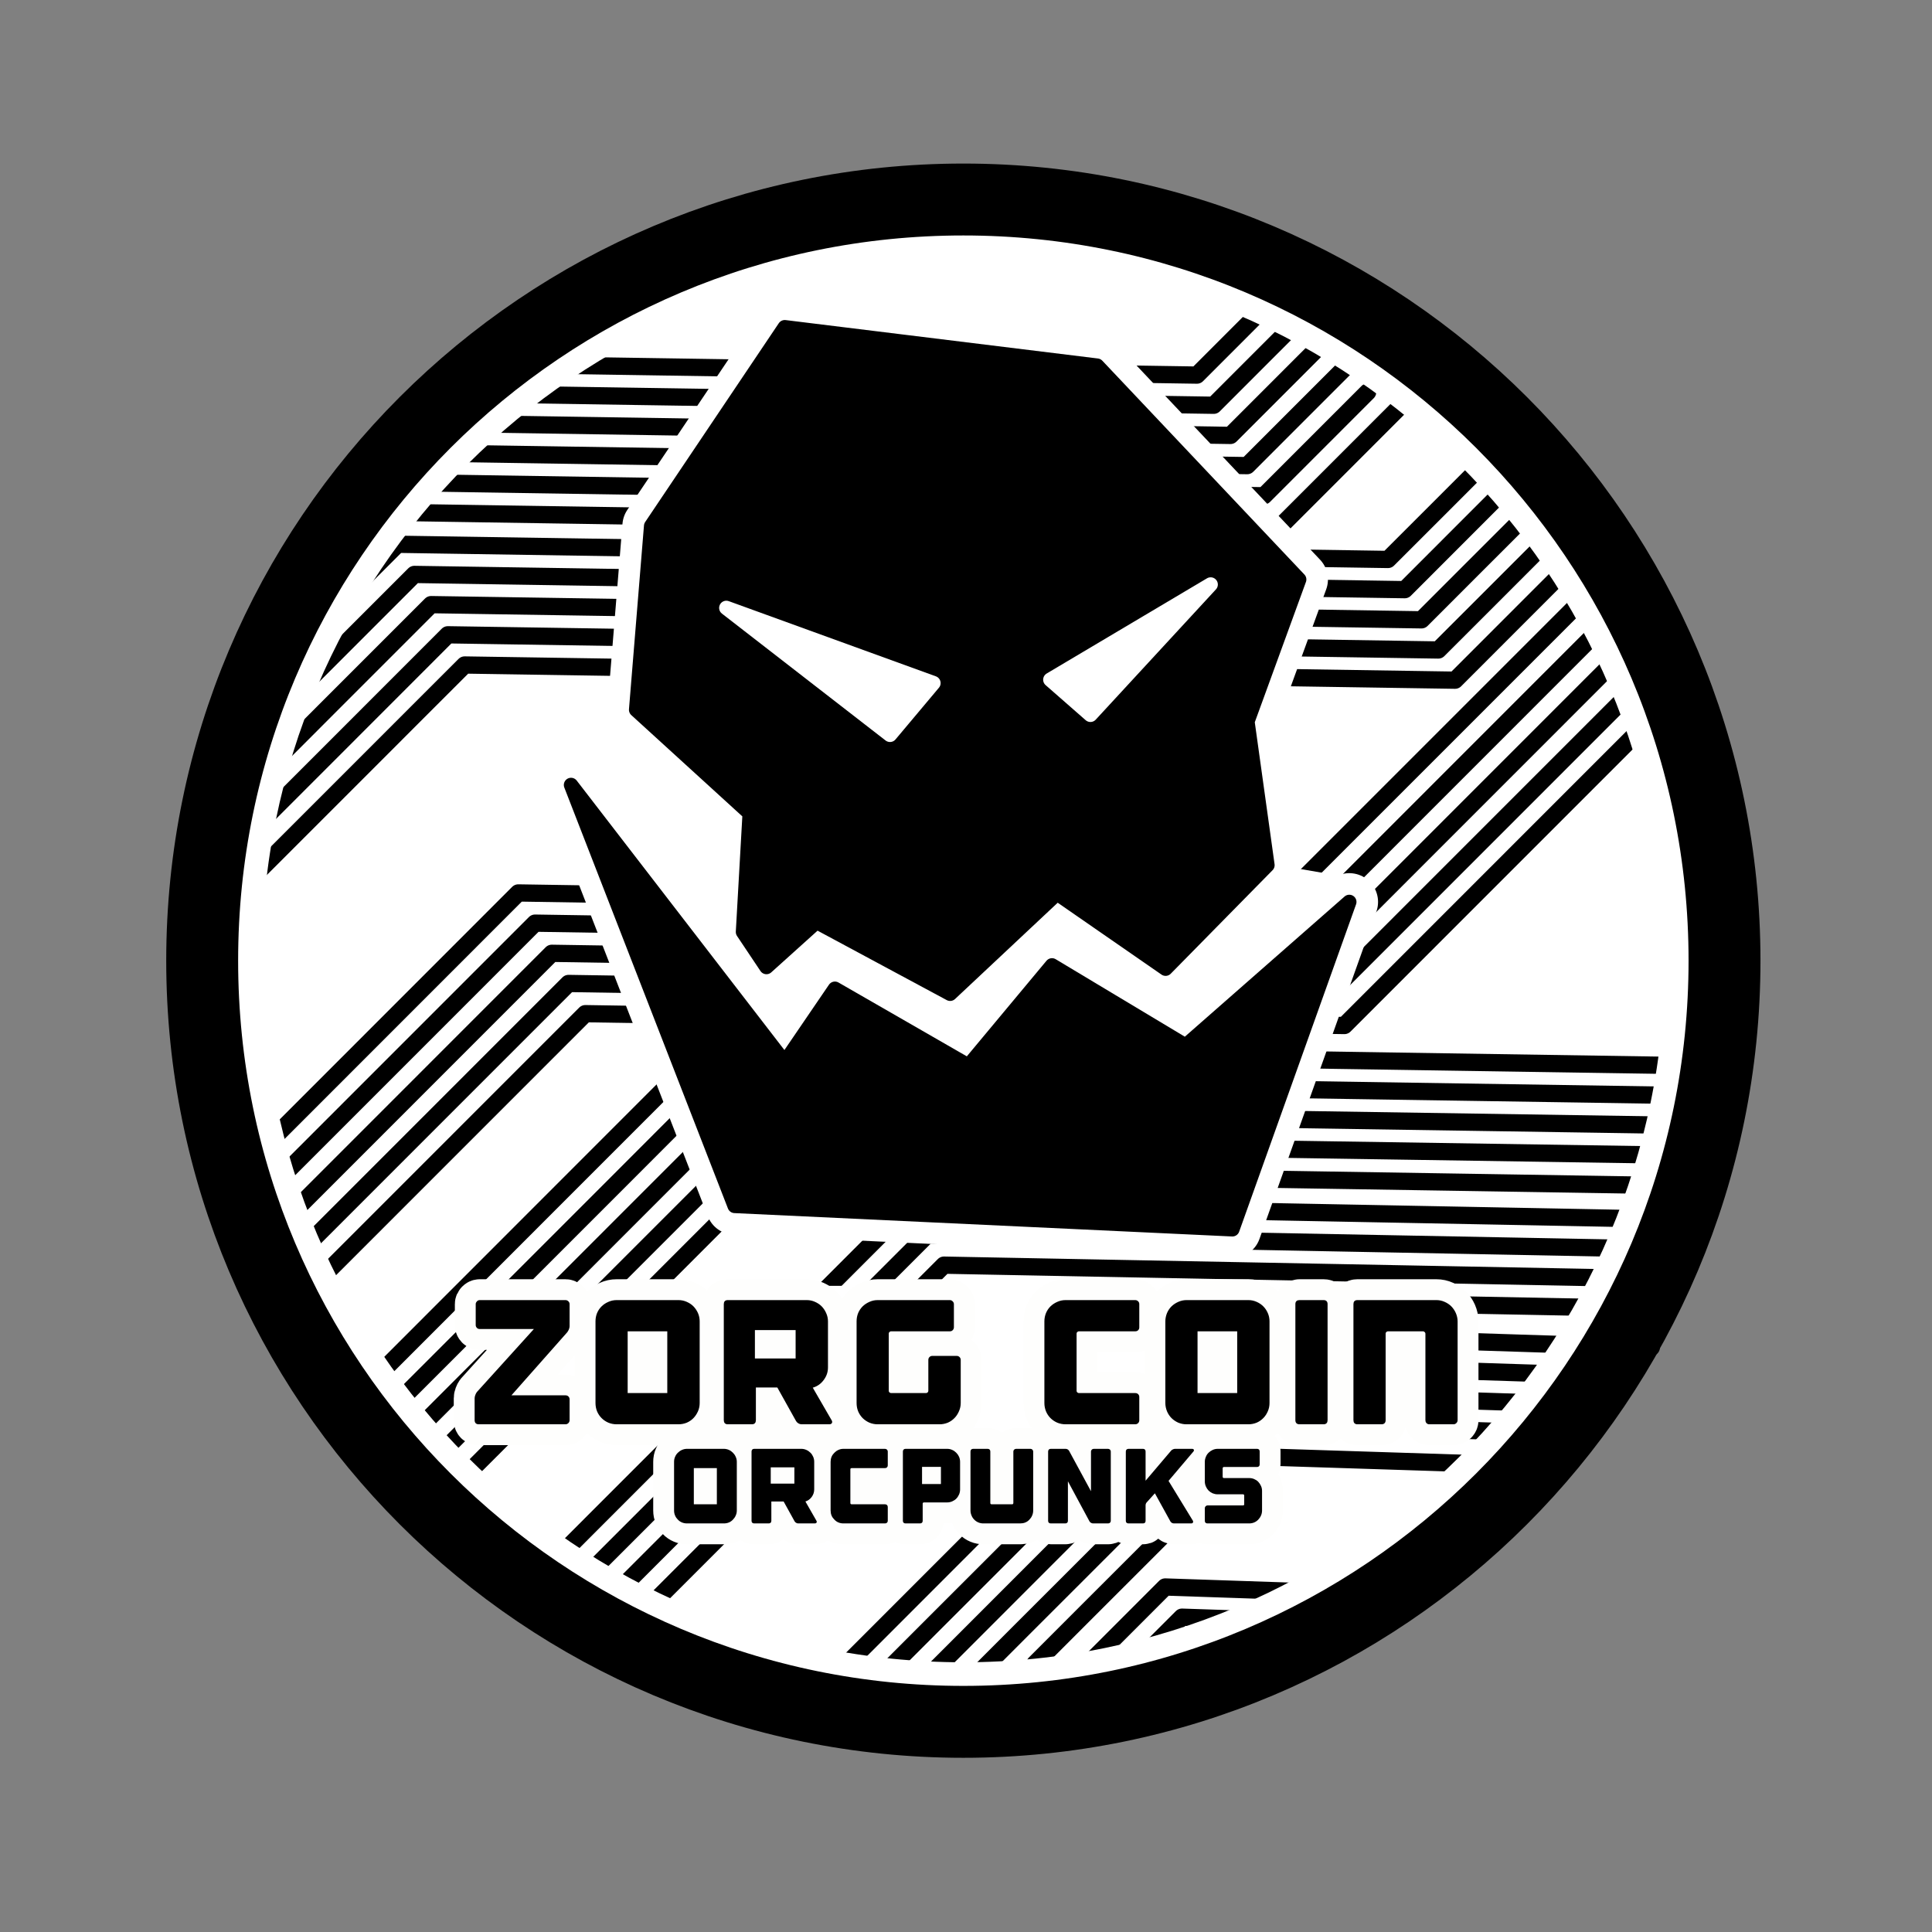
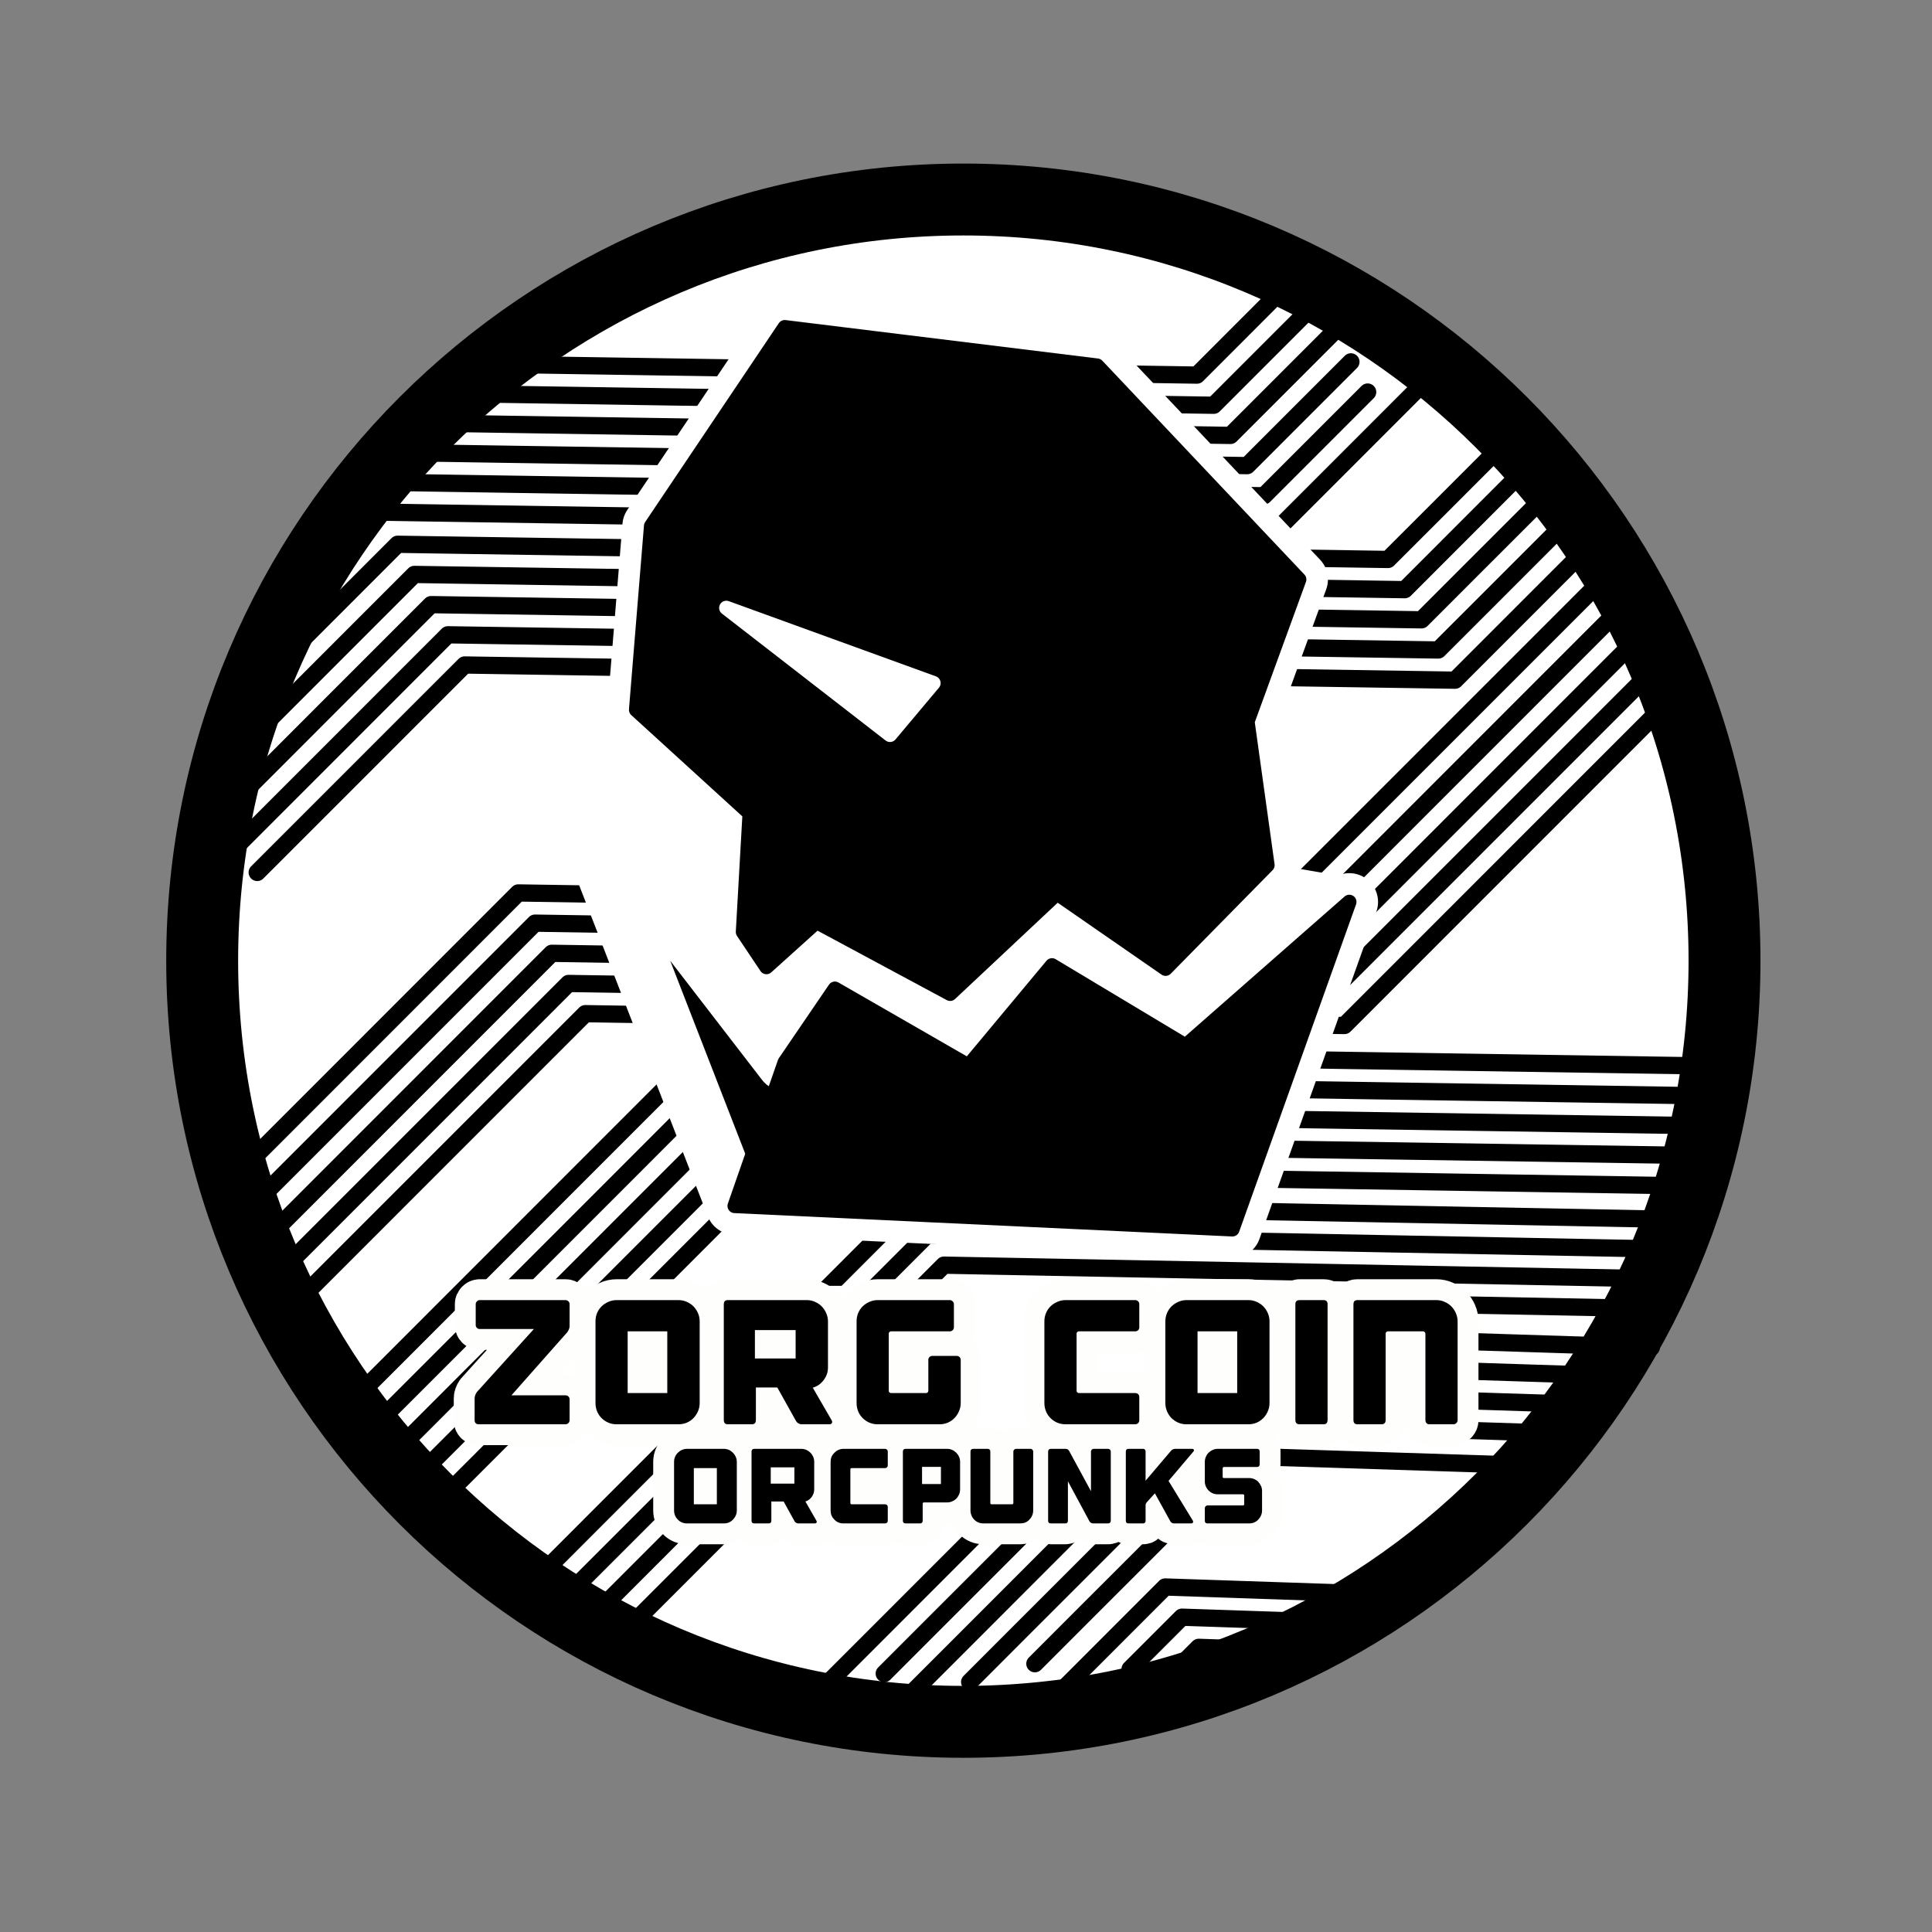
<svg xmlns="http://www.w3.org/2000/svg" width="200px" height="200px" viewBox="0 0 200 200" version="1.1">
  <rect x="0" y="0" width="200" height="200" fill="#808080" stroke="none" />
  <g id="surface1">
    <path style="fill-rule:evenodd;fill:rgb(100%,100%,100%);fill-opacity:1;stroke-width:53.838;stroke-linecap:round;stroke-linejoin:bevel;stroke:rgb(100%,100%,100%);stroke-opacity:1;stroke-miterlimit:4;" d="M 775.895 596.877 C 775.895 821.707 593.645 1003.978 368.837 1003.978 C 144.007 1003.978 -38.265 821.707 -38.265 596.877 C -38.265 372.069 144.007 189.819 368.837 189.819 C 593.645 189.819 775.895 372.069 775.895 596.877 Z M 775.895 596.877 " transform="matrix(0.177,0,0,0.177,34.443,-6.2)" />
    <path style="fill:none;stroke-width:10.093;stroke-linecap:round;stroke-linejoin:round;stroke:rgb(0%,0%,0%);stroke-opacity:1;stroke-miterlimit:4;" d="M 748.53 368.144 L 552.476 564.219 L 108.527 557.273 L -54.803 720.67 M 791.374 435.068 L 591.682 634.804 L 147.734 627.88 L -23.976 799.634 M 780.9 418.111 L 581.892 617.163 L 137.921 610.217 L -33.568 781.75 M 771.352 400.205 L 572.101 599.523 L 128.13 592.577 L -41.705 762.478 M 762.708 381.396 L 562.311 581.86 L 118.318 574.936 L -48.034 741.331 M 795.564 658.332 L 216.334 649.446 L 186.014 679.788 L 125.374 740.449 L 95.054 770.791 L 64.734 801.111 L 34.414 831.453 L 4.073 861.773 M 719.974 873.416 L 524.119 867.131 L 493.799 897.451 L 433.159 958.113 L 402.817 988.433 L 372.519 1018.775 M 743.26 856.811 L 514.328 849.469 L 453.688 910.13 L 423.347 940.45 L 362.707 1001.134 L 332.365 1031.454 M 748.706 839.656 L 504.516 831.828 L 474.218 862.17 L 443.876 892.468 L 383.236 953.151 L 352.894 983.471 L 322.574 1013.813 M 771.176 823.074 L 494.725 814.187 L 464.383 844.507 L 403.765 905.169 L 373.424 935.489 L 312.784 996.173 L 282.442 1026.492 M 770.977 800.339 L 367.293 792.599 L 336.951 822.941 L 306.654 853.283 L 245.992 913.923 L 215.672 944.265 L 185.352 974.585 L 155.032 1004.927 M 774.748 782.941 L 357.481 774.959 L 327.161 805.301 L 266.521 865.94 L 236.201 896.282 L 205.882 926.602 L 175.562 956.944 L 145.22 987.286 M 783.987 765.653 L 347.69 757.318 L 226.389 878.62 L 196.091 908.962 L 135.429 969.623 M 802.731 748.542 L 337.9 739.656 L 307.558 769.997 L 277.238 800.339 L 246.918 830.637 L 216.598 860.979 L 155.936 921.641 L 125.639 951.983 M 791.749 728.586 L 255.54 720.03 L 194.9 780.714 L 134.26 841.376 L 103.941 871.718 L 73.621 902.038 M 794.947 710.813 L 245.749 702.39 L 215.429 732.732 L 154.768 793.393 L 124.448 823.735 L 63.808 884.397 L 44.58 903.625 M 815.189 693.635 L 235.959 684.749 L 175.297 745.411 L 144.977 775.753 L 84.315 836.414 L 53.996 866.756 L 23.676 897.054 M 805.399 675.973 L 226.146 667.086 L 195.804 697.428 L 165.506 727.77 L 104.845 788.432 L 74.525 818.774 L 13.885 879.414 M 540.899 1016.988 L 516.291 1016.128 M 578.342 1000.935 L 506.478 998.488 L 476.158 1028.83 M 594.284 984.133 L 496.688 980.847 L 466.368 1011.167 M 615.431 967.529 L 486.875 963.185 L 426.235 1023.868 M 706.964 892.335 L 531.969 886.712 L 471.329 947.396 L 440.987 977.716 L 410.667 1008.058 M 747.361 341.859 L 717.041 372.157 L 656.401 432.841 L 77.171 423.954 L 46.829 454.274 L 16.509 484.616 L -44.153 545.278 M 737.548 324.196 L 676.931 384.858 L 646.589 415.178 L 67.336 406.291 L 37.016 436.633 L -23.623 497.295 L -53.943 527.637 M 714.704 319.61 L 697.438 336.876 L 667.096 367.195 L 636.776 397.537 L 57.546 388.651 L -3.116 449.313 L -33.414 479.654 L -63.734 509.974 M 703.943 302.939 L 687.625 319.213 L 626.986 379.897 L 47.755 370.988 L 17.413 401.33 L -12.907 431.672 L -43.226 461.992 L -73.546 492.334 M 695.453 283.954 L 677.835 301.572 L 647.515 331.914 L 617.173 362.234 L 37.943 353.347 L 7.623 383.689 L -22.697 414.009 L -53.017 444.351 M 645.42 251.627 L 584.78 312.311 L 554.461 342.631 L 16.178 334.384 M 605.288 264.328 L 544.648 324.99 L 37.48 317.206 M 595.497 246.666 L 565.155 277.008 L 534.835 307.35 L 44.029 299.808 M 585.685 229.025 L 555.365 259.367 L 525.045 289.687 L 62.463 282.586 M 575.894 211.384 L 545.574 241.704 L 515.254 272.046 L 75.429 265.277 M 566.081 193.722 L 505.442 254.406 L 98.604 248.143 " transform="matrix(0.177,0,0,0.177,34.443,-6.2)" />
    <path style=" stroke:none;fill-rule:evenodd;fill:rgb(100%,100%,100%);fill-opacity:1;" d="M 141.258 93.449 L 138.074 90.555 L 132.777 89.641 L 73.793 78.531 L 65.172 88.637 L 81.883 118.758 L 126.262 115.988 Z M 141.258 93.449 " />
    <path style=" stroke:none;fill-rule:evenodd;fill:rgb(100%,100%,100%);fill-opacity:1;" d="M 52.184 133.109 L 148.496 133.109 C 149.266 133.109 149.887 133.734 149.887 134.504 L 149.887 147.633 C 149.887 148.402 149.266 149.027 148.496 149.027 L 52.184 149.027 C 51.418 149.027 50.793 148.402 50.793 147.633 L 50.793 134.504 C 50.793 133.734 51.418 133.109 52.184 133.109 Z M 52.184 133.109 " />
    <path style=" stroke:none;fill-rule:evenodd;fill:rgb(100%,100%,100%);fill-opacity:1;" d="M 70.281 149.691 L 130.34 149.691 L 130.34 157.73 L 70.281 157.73 Z M 70.281 149.691 " />
    <path style=" stroke:none;fill-rule:evenodd;fill:rgb(100%,100%,100%);fill-opacity:1;" d="M 70.707 146.664 L 129.879 146.664 L 129.879 153.473 L 70.707 153.473 Z M 70.707 146.664 " />
    <path style="fill-rule:nonzero;fill:rgb(0%,0%,0%);fill-opacity:1;stroke-width:33.643;stroke-linecap:round;stroke-linejoin:round;stroke:rgb(100%,100%,100%);stroke-opacity:1;stroke-miterlimit:4;" d="M 239.95 580.096 L 253.666 600.603 L 282.949 574.23 L 361.097 616.237 L 423.611 557.604 L 487.117 601.573 L 546.677 541.022 L 534.968 456.986 L 565.243 373.943 L 447.051 248.871 L 264.382 226.401 L 186.234 342.675 L 177.458 450.151 L 243.875 510.724 Z M 239.95 580.096 " transform="matrix(0.177,0,0,0.177,34.443,-6.2)" />
    <path style="fill-rule:nonzero;fill:rgb(100%,100%,100%);fill-opacity:1;stroke-width:8.411;stroke-linecap:round;stroke-linejoin:round;stroke:rgb(100%,100%,100%);stroke-opacity:1;stroke-miterlimit:4;" d="M 419.708 432.554 L 443.148 453.083 L 513.468 376.876 Z M 419.708 432.554 " transform="matrix(0.177,0,0,0.177,34.443,-6.2)" />
    <path style="fill-rule:nonzero;fill:rgb(100%,100%,100%);fill-opacity:1;stroke-width:8.411;stroke-linecap:round;stroke-linejoin:round;stroke:rgb(100%,100%,100%);stroke-opacity:1;stroke-miterlimit:4;" d="M 351.329 434.539 L 325.926 464.792 L 230.204 390.569 Z M 351.329 434.539 " transform="matrix(0.177,0,0,0.177,34.443,-6.2)" />
    <path style="fill-rule:nonzero;fill:rgb(0%,0%,0%);fill-opacity:1;stroke-width:33.643;stroke-linecap:round;stroke-linejoin:round;stroke:rgb(100%,100%,100%);stroke-opacity:1;stroke-miterlimit:4;" d="M 526.169 753.989 L 594.549 562.521 L 498.826 646.535 L 420.678 599.633 L 371.836 658.244 L 293.71 613.304 L 264.382 656.303 L 139.376 494.12 L 235.077 740.317 Z M 526.169 753.989 " transform="matrix(0.177,0,0,0.177,34.443,-6.2)" />
    <path style="fill-rule:nonzero;fill:rgb(0%,0%,0%);fill-opacity:1;stroke-width:25.232;stroke-linecap:butt;stroke-linejoin:miter;stroke:rgb(99.608%,99.608%,99.216%);stroke-opacity:1;stroke-miterlimit:4;" d="M 85.991 795.819 C 85.418 795.819 84.999 796.061 84.624 796.436 C 84.271 796.811 84.051 797.208 84.051 797.759 L 84.051 809.998 C 84.051 810.527 84.271 810.99 84.624 811.365 C 84.999 811.74 85.418 811.894 85.991 811.894 L 118.604 811.894 L 84.624 849.446 C 84.293 849.865 84.029 850.395 83.786 851.056 C 83.544 851.696 83.411 852.269 83.411 852.798 L 83.411 865.61 C 83.411 866.933 84.095 867.616 85.374 867.616 L 136.157 867.616 C 136.708 867.616 137.171 867.396 137.546 867.021 C 137.921 866.646 138.119 866.161 138.119 865.61 L 138.119 853.46 C 138.119 852.886 137.921 852.423 137.546 852.048 C 137.171 851.674 136.708 851.519 136.157 851.519 L 103.588 851.519 L 136.796 813.989 C 137.127 813.592 137.436 813.041 137.7 812.445 C 137.965 811.828 138.119 811.232 138.119 810.681 L 138.119 797.759 C 138.119 797.208 137.921 796.811 137.546 796.436 C 137.171 796.061 136.708 795.819 136.157 795.819 Z M 166.08 795.819 C 164.426 795.819 162.86 796.15 161.405 796.811 C 159.906 797.451 158.649 798.289 157.568 799.347 C 156.466 800.428 155.606 801.684 154.988 803.14 C 154.393 804.617 154.106 806.205 154.106 807.837 L 154.106 855.577 C 154.106 857.23 154.393 858.818 154.988 860.295 C 155.606 861.751 156.466 863.052 157.568 864.132 C 158.649 865.213 159.906 866.073 161.405 866.712 C 162.86 867.308 164.426 867.616 166.08 867.616 L 202.221 867.616 C 203.831 867.616 205.44 867.308 206.896 866.712 C 208.351 866.073 209.63 865.213 210.667 864.132 C 211.725 863.052 212.563 861.751 213.224 860.295 C 213.886 858.818 214.195 857.23 214.195 855.577 L 214.195 807.837 C 214.195 806.205 213.886 804.617 213.224 803.14 C 212.563 801.684 211.725 800.428 210.667 799.347 C 209.63 798.289 208.351 797.451 206.896 796.811 C 205.44 796.15 203.831 795.819 202.221 795.819 Z M 231.041 795.819 C 229.763 795.819 229.145 796.458 229.145 797.759 L 229.145 865.61 C 229.145 866.933 229.763 867.616 231.041 867.616 L 245.176 867.616 C 246.455 867.616 247.072 866.933 247.072 865.61 L 247.072 846.558 C 247.072 846.227 247.271 846.095 247.602 846.095 L 259.796 846.095 C 260.126 846.095 260.347 846.183 260.479 846.448 L 271.35 865.94 C 271.615 866.404 272.034 866.822 272.563 867.131 C 273.114 867.44 273.622 867.616 274.151 867.616 L 290.446 867.616 C 290.998 867.616 291.372 867.44 291.571 867.131 C 291.769 866.822 291.725 866.404 291.461 865.94 L 280.501 846.999 C 280.435 846.844 280.391 846.778 280.391 846.778 C 280.127 846.514 280.237 846.337 280.722 846.183 L 281.031 846.095 C 283.412 845.345 285.353 843.89 286.874 841.817 C 288.418 839.722 289.234 837.407 289.234 834.805 L 289.234 807.837 C 289.234 806.205 288.881 804.617 288.197 803.14 C 287.558 801.684 286.72 800.428 285.661 799.347 C 284.625 798.289 283.346 797.451 281.891 796.811 C 280.435 796.15 278.892 795.819 277.26 795.819 Z M 318.715 795.819 C 317.084 795.819 315.562 796.15 314.085 796.811 C 312.629 797.451 311.35 798.289 310.248 799.347 C 309.167 800.428 308.307 801.684 307.69 803.14 C 307.095 804.617 306.808 806.205 306.808 807.837 L 306.808 855.577 C 306.808 857.23 307.095 858.818 307.69 860.295 C 308.307 861.751 309.167 863.052 310.248 864.132 C 311.35 865.213 312.629 866.073 314.085 866.712 C 315.562 867.308 317.084 867.616 318.715 867.616 L 354.923 867.616 C 356.533 867.616 358.076 867.308 359.554 866.712 C 361.009 866.073 362.244 865.213 363.302 864.132 C 364.383 863.052 365.221 861.751 365.86 860.295 C 366.522 858.818 366.874 857.23 366.874 855.577 L 366.874 830.373 C 366.874 829.821 366.654 829.358 366.301 829.005 C 365.926 828.631 365.463 828.454 364.912 828.454 L 350.711 828.454 C 350.138 828.454 349.675 828.631 349.322 829.005 C 348.947 829.358 348.771 829.821 348.771 830.373 L 348.771 848.322 C 348.771 848.873 348.594 849.336 348.241 849.667 C 347.911 849.998 347.47 850.196 346.918 850.196 L 326.698 850.196 C 326.147 850.196 325.684 849.998 325.309 849.667 C 324.934 849.336 324.779 848.873 324.779 848.322 L 324.779 815.113 C 324.779 814.562 324.934 814.121 325.309 813.79 C 325.684 813.415 326.147 813.239 326.698 813.239 L 360.921 813.239 C 361.472 813.239 361.935 813.085 362.288 812.71 C 362.663 812.335 362.883 811.872 362.883 811.321 L 362.883 797.759 C 362.883 797.208 362.663 796.811 362.288 796.436 C 361.935 796.061 361.472 795.819 360.921 795.819 Z M 428.617 795.819 C 426.985 795.819 425.419 796.15 423.942 796.811 C 422.464 797.451 421.208 798.289 420.105 799.347 C 419.003 800.428 418.165 801.684 417.547 803.14 C 416.952 804.617 416.643 806.205 416.643 807.837 L 416.643 855.577 C 416.643 857.23 416.952 858.818 417.547 860.295 C 418.165 861.751 419.003 863.052 420.105 864.132 C 421.208 865.213 422.464 866.073 423.942 866.712 C 425.419 867.308 426.985 867.616 428.617 867.616 L 469.367 867.616 C 469.94 867.616 470.403 867.396 470.778 867.021 C 471.153 866.646 471.307 866.161 471.307 865.61 L 471.307 852.115 C 471.307 851.563 471.153 851.1 470.778 850.725 C 470.403 850.351 469.94 850.196 469.367 850.196 L 436.555 850.196 C 436.004 850.196 435.541 849.998 435.166 849.667 C 434.791 849.336 434.637 848.873 434.637 848.322 L 434.637 815.113 C 434.637 814.562 434.791 814.121 435.166 813.79 C 435.541 813.415 436.004 813.239 436.555 813.239 L 469.367 813.239 C 469.94 813.239 470.403 813.085 470.778 812.71 C 471.153 812.335 471.307 811.872 471.307 811.321 L 471.307 797.759 C 471.307 797.208 471.153 796.811 470.778 796.436 C 470.403 796.061 469.94 795.819 469.367 795.819 Z M 499.356 795.819 C 497.724 795.819 496.202 796.15 494.725 796.811 C 493.27 797.451 491.991 798.289 490.888 799.347 C 489.808 800.428 488.948 801.684 488.33 803.14 C 487.735 804.617 487.382 806.205 487.382 807.837 L 487.382 855.577 C 487.382 857.23 487.735 858.818 488.33 860.295 C 488.948 861.751 489.808 863.052 490.888 864.132 C 491.991 865.213 493.27 866.073 494.725 866.712 C 496.202 867.308 497.724 867.616 499.356 867.616 L 535.541 867.616 C 537.173 867.616 538.694 867.308 540.194 866.712 C 541.649 866.073 542.884 865.213 543.942 864.132 C 545.023 863.052 545.861 861.751 546.5 860.295 C 547.162 858.818 547.471 857.23 547.471 855.577 L 547.471 807.837 C 547.471 806.205 547.162 804.617 546.5 803.14 C 545.861 801.684 545.023 800.428 543.942 799.347 C 542.884 798.289 541.649 797.451 540.194 796.811 C 538.694 796.15 537.173 795.819 535.541 795.819 Z M 565.398 795.819 C 564.097 795.819 563.435 796.458 563.435 797.759 L 563.435 865.61 C 563.435 866.933 564.097 867.616 565.398 867.616 L 579.488 867.616 C 580.811 867.616 581.429 866.933 581.429 865.61 L 581.429 797.759 C 581.429 796.458 580.811 795.819 579.488 795.819 Z M 599.312 795.819 C 598.011 795.819 597.394 796.458 597.394 797.759 L 597.394 865.61 C 597.394 866.933 598.011 867.616 599.312 867.616 L 613.402 867.616 C 614.703 867.616 615.387 866.933 615.387 865.61 L 615.387 815.113 C 615.387 814.562 615.541 814.121 615.916 813.79 C 616.291 813.415 616.754 813.239 617.283 813.239 L 637.526 813.239 C 638.077 813.239 638.54 813.415 638.893 813.79 C 639.268 814.121 639.489 814.562 639.489 815.113 L 639.489 865.61 C 639.489 866.161 639.621 866.646 639.974 867.021 C 640.304 867.396 640.745 867.616 641.297 867.616 L 655.519 867.616 C 656.049 867.616 656.512 867.396 656.887 867.021 C 657.261 866.646 657.482 866.161 657.482 865.61 L 657.482 807.837 C 657.482 806.205 657.107 804.617 656.468 803.14 C 655.828 801.684 654.968 800.428 653.91 799.347 C 652.851 798.289 651.594 797.451 650.117 796.811 C 648.662 796.15 647.14 795.819 645.486 795.819 Z M 246.499 812.533 L 271.152 812.533 L 271.152 829.954 L 246.499 829.954 Z M 172.078 813.239 L 196.091 813.239 L 196.091 850.196 L 172.078 850.196 Z M 505.376 813.239 L 529.411 813.239 L 529.411 850.196 L 505.376 850.196 Z M 207.205 882.809 C 206.234 882.809 205.33 883.008 204.426 883.405 C 203.566 883.78 202.794 884.331 202.155 884.97 C 201.515 885.588 200.986 886.315 200.633 887.197 C 200.236 888.057 200.06 889.006 200.06 889.976 L 200.06 918.443 C 200.06 919.436 200.236 920.406 200.633 921.266 C 200.986 922.148 201.515 922.854 202.155 923.493 C 202.794 924.177 203.566 924.706 204.426 925.059 C 205.33 925.434 206.234 925.588 207.205 925.588 L 228.77 925.588 C 229.74 925.588 230.645 925.434 231.549 925.059 C 232.409 924.706 233.136 924.177 233.776 923.493 C 234.393 922.854 234.922 922.148 235.297 921.266 C 235.716 920.406 235.915 919.436 235.915 918.443 L 235.915 889.976 C 235.915 889.006 235.716 888.057 235.297 887.197 C 234.922 886.315 234.393 885.588 233.776 884.97 C 233.136 884.331 232.409 883.78 231.549 883.405 C 230.645 883.008 229.74 882.809 228.77 882.809 Z M 246.543 882.809 C 245.771 882.809 245.374 883.206 245.374 883.978 L 245.374 924.485 C 245.374 925.257 245.771 925.588 246.543 925.588 L 254.967 925.588 C 255.716 925.588 256.113 925.257 256.113 924.485 L 256.113 913.107 C 256.113 912.887 256.179 912.776 256.378 912.776 L 263.677 912.776 C 263.897 912.776 264.029 912.887 264.118 913.041 L 270.534 924.64 C 270.711 924.926 270.975 925.147 271.306 925.323 C 271.615 925.522 271.924 925.588 272.254 925.588 L 281.935 925.588 C 282.265 925.588 282.508 925.522 282.618 925.323 C 282.751 925.147 282.684 924.926 282.53 924.64 L 276.047 913.306 C 276.003 913.239 275.981 913.195 275.981 913.195 C 275.827 913.041 275.871 912.909 276.135 912.843 L 276.356 912.776 C 277.767 912.335 278.892 911.519 279.818 910.263 C 280.722 909.028 281.185 907.594 281.185 906.051 L 281.185 889.976 C 281.185 889.006 280.987 888.057 280.612 887.197 C 280.237 886.315 279.752 885.588 279.112 884.97 C 278.473 884.331 277.701 883.78 276.841 883.405 C 275.959 883.008 275.033 882.809 274.063 882.809 Z M 298.715 882.809 C 297.745 882.809 296.797 883.008 295.937 883.405 C 295.055 883.78 294.349 884.331 293.71 884.97 C 293.07 885.588 292.519 886.315 292.144 887.197 C 291.791 888.057 291.615 889.006 291.615 889.976 L 291.615 918.443 C 291.615 919.436 291.791 920.406 292.144 921.266 C 292.519 922.148 293.07 922.854 293.71 923.493 C 294.349 924.177 295.055 924.706 295.937 925.059 C 296.797 925.434 297.745 925.588 298.715 925.588 L 323.015 925.588 C 323.346 925.588 323.633 925.5 323.897 925.279 C 324.118 925.059 324.206 924.816 324.206 924.485 L 324.206 916.415 C 324.206 916.084 324.118 915.797 323.897 915.555 C 323.633 915.334 323.346 915.246 323.015 915.246 L 303.5 915.246 C 303.17 915.246 302.861 915.136 302.64 914.915 C 302.42 914.695 302.332 914.43 302.332 914.099 L 302.332 894.298 C 302.332 893.989 302.42 893.769 302.64 893.57 C 302.861 893.372 303.17 893.239 303.5 893.239 L 323.015 893.239 C 323.346 893.239 323.633 893.151 323.897 892.909 C 324.118 892.688 324.206 892.379 324.206 892.049 L 324.206 883.978 C 324.206 883.669 324.118 883.405 323.897 883.184 C 323.633 882.964 323.346 882.809 323.015 882.809 Z M 335.055 882.809 C 334.283 882.809 333.886 883.206 333.886 883.978 L 333.886 924.485 C 333.886 925.257 334.283 925.588 335.055 925.588 L 343.456 925.588 C 344.228 925.588 344.625 925.257 344.625 924.485 L 344.625 914.43 C 344.625 914.099 344.735 913.835 344.956 913.636 C 345.176 913.438 345.419 913.306 345.75 913.306 L 359.377 913.306 C 360.347 913.306 361.274 913.107 362.133 912.732 C 363.016 912.335 363.765 911.872 364.383 911.233 C 365.022 910.615 365.529 909.8 365.926 908.94 C 366.301 908.058 366.5 907.131 366.5 906.139 L 366.5 889.976 C 366.5 889.006 366.301 888.057 365.926 887.197 C 365.529 886.315 365.022 885.588 364.383 884.97 C 363.765 884.331 363.016 883.78 362.133 883.405 C 361.274 883.008 360.347 882.809 359.377 882.809 Z M 374.592 882.809 C 373.82 882.809 373.424 883.206 373.424 883.978 L 373.424 918.443 C 373.424 919.436 373.644 920.406 374.019 921.266 C 374.372 922.148 374.857 922.854 375.496 923.493 C 376.136 924.177 376.93 924.706 377.79 925.059 C 378.672 925.434 379.576 925.588 380.546 925.588 L 402.112 925.588 C 403.082 925.588 404.074 925.434 404.934 925.059 C 405.816 924.706 406.544 924.177 407.161 923.493 C 407.801 922.854 408.286 922.148 408.661 921.266 C 409.058 920.406 409.256 919.436 409.256 918.443 L 409.256 883.978 C 409.256 883.669 409.146 883.405 408.925 883.184 C 408.705 882.964 408.462 882.809 408.131 882.809 L 399.664 882.809 C 399.355 882.809 399.047 882.964 398.804 883.184 C 398.583 883.405 398.495 883.669 398.495 883.978 L 398.495 914.099 C 398.495 914.43 398.363 914.695 398.165 914.915 C 397.966 915.136 397.701 915.246 397.371 915.246 L 385.331 915.246 C 385.022 915.246 384.714 915.136 384.493 914.915 C 384.273 914.695 384.184 914.43 384.184 914.099 L 384.184 883.978 C 384.184 883.206 383.787 882.809 383.016 882.809 Z M 419.995 882.809 C 419.223 882.809 418.826 883.206 418.826 883.978 L 418.826 924.485 C 418.826 925.257 419.223 925.588 419.995 925.588 L 428.396 925.588 C 429.168 925.588 429.565 925.257 429.565 924.485 L 429.565 899.7 L 442.994 924.64 C 443.17 924.926 443.413 925.147 443.744 925.323 C 444.074 925.522 444.427 925.588 444.758 925.588 L 453.468 925.588 C 453.799 925.588 454.107 925.5 454.328 925.279 C 454.548 925.059 454.637 924.816 454.637 924.485 L 454.637 883.978 C 454.637 883.669 454.548 883.405 454.328 883.184 C 454.107 882.964 453.799 882.809 453.468 882.809 L 445.022 882.809 C 444.692 882.809 444.449 882.964 444.229 883.184 C 443.986 883.405 443.898 883.669 443.898 883.978 L 443.898 908.829 L 430.337 883.824 C 430.16 883.537 429.962 883.272 429.609 883.074 C 429.3 882.898 428.947 882.809 428.617 882.809 Z M 465.464 882.809 C 464.67 882.809 464.273 883.206 464.273 883.978 L 464.273 924.485 C 464.273 925.257 464.67 925.588 465.464 925.588 L 473.865 925.588 C 474.637 925.588 474.99 925.257 474.99 924.485 L 474.99 915.4 C 474.99 915.092 475.056 914.717 475.188 914.32 C 475.342 913.945 475.519 913.68 475.717 913.46 L 480.767 907.859 C 480.855 907.705 480.965 907.771 481.098 907.969 L 490.293 924.64 C 490.469 924.926 490.668 925.147 490.998 925.323 C 491.307 925.522 491.682 925.588 492.013 925.588 L 502.112 925.588 C 502.443 925.588 502.641 925.522 502.751 925.323 C 502.884 925.147 502.862 924.926 502.707 924.64 L 488.44 901.288 C 488.374 901.134 488.374 900.979 488.507 900.869 L 503.082 883.669 C 503.281 883.427 503.347 883.25 503.281 883.074 C 503.237 882.92 503.016 882.809 502.707 882.809 L 492.608 882.809 C 492.277 882.809 491.947 882.92 491.594 883.074 C 491.197 883.25 490.932 883.427 490.712 883.669 L 474.99 902.17 L 474.99 883.978 C 474.99 883.206 474.637 882.809 473.865 882.809 Z M 517.592 882.809 C 516.621 882.809 515.717 883.008 514.835 883.405 C 513.975 883.78 513.182 884.331 512.542 884.97 C 511.903 885.588 511.417 886.315 511.065 887.197 C 510.69 888.057 510.469 889.006 510.469 889.976 L 510.469 901.442 C 510.469 902.435 510.69 903.383 511.065 904.243 C 511.417 905.081 511.903 905.808 512.542 906.492 C 513.182 907.131 513.975 907.661 514.835 908.035 C 515.717 908.388 516.621 908.565 517.592 908.565 L 532.366 908.565 C 532.674 908.565 532.983 908.653 533.204 908.873 C 533.424 909.094 533.512 909.403 533.512 909.733 L 533.512 914.805 C 533.512 915.136 533.424 915.422 533.204 915.621 C 532.983 915.819 532.674 915.886 532.366 915.886 L 511.638 915.886 C 511.329 915.886 511.065 916.04 510.844 916.26 C 510.624 916.481 510.469 916.723 510.469 917.054 L 510.469 924.485 C 510.469 925.257 510.866 925.588 511.638 925.588 L 535.982 925.588 C 536.952 925.588 537.856 925.434 538.738 925.059 C 539.598 924.706 540.348 924.177 540.988 923.515 C 541.605 922.854 542.134 922.148 542.509 921.266 C 542.906 920.406 543.104 919.436 543.104 918.443 L 543.104 906.977 C 543.104 905.963 542.906 905.081 542.509 904.243 C 542.134 903.383 541.605 902.589 540.988 901.949 C 540.348 901.288 539.598 900.803 538.738 900.45 C 537.856 900.075 536.952 899.899 535.982 899.899 L 521.164 899.899 C 520.833 899.899 520.569 899.766 520.37 899.546 C 520.172 899.303 520.061 899.061 520.061 898.73 L 520.061 893.769 C 520.061 893.46 520.172 893.195 520.37 892.975 C 520.569 892.732 520.833 892.578 521.164 892.578 L 540.613 892.578 C 540.921 892.578 541.186 892.512 541.407 892.313 C 541.627 892.115 541.715 891.85 541.715 891.519 L 541.715 883.978 C 541.715 883.206 541.384 882.809 540.613 882.809 Z M 344.25 892.534 L 356.136 892.534 L 356.136 903.383 L 344.25 903.383 Z M 255.76 892.798 L 270.424 892.798 L 270.424 903.162 L 255.76 903.162 Z M 210.777 893.239 L 225.088 893.239 L 225.088 915.246 L 210.777 915.246 Z M 210.777 893.239 " transform="matrix(0.177,0,0,0.177,34.443,-6.2)" />
    <path style="fill-rule:nonzero;fill:rgb(0%,0%,0%);fill-opacity:1;stroke-width:8.411;stroke-linecap:round;stroke-linejoin:round;stroke:rgb(0%,0%,0%);stroke-opacity:1;stroke-miterlimit:4;" d="M 239.95 580.096 L 253.666 600.603 L 282.949 574.23 L 361.097 616.237 L 423.611 557.604 L 487.117 601.573 L 546.677 541.022 L 534.968 456.986 L 565.243 373.943 L 447.051 248.871 L 264.382 226.401 L 186.234 342.675 L 177.458 450.151 L 243.875 510.724 Z M 239.95 580.096 " transform="matrix(0.177,0,0,0.177,34.443,-6.2)" />
-     <path style="fill-rule:nonzero;fill:rgb(100%,100%,100%);fill-opacity:1;stroke-width:8.411;stroke-linecap:round;stroke-linejoin:round;stroke:rgb(100%,100%,100%);stroke-opacity:1;stroke-miterlimit:4;" d="M 419.708 432.554 L 443.148 453.083 L 513.468 376.876 Z M 419.708 432.554 " transform="matrix(0.177,0,0,0.177,34.443,-6.2)" />
    <path style="fill-rule:nonzero;fill:rgb(100%,100%,100%);fill-opacity:1;stroke-width:8.411;stroke-linecap:round;stroke-linejoin:round;stroke:rgb(100%,100%,100%);stroke-opacity:1;stroke-miterlimit:4;" d="M 351.329 434.539 L 325.926 464.792 L 230.204 390.569 Z M 351.329 434.539 " transform="matrix(0.177,0,0,0.177,34.443,-6.2)" />
-     <path style="fill-rule:nonzero;fill:rgb(0%,0%,0%);fill-opacity:1;stroke-width:8.411;stroke-linecap:round;stroke-linejoin:round;stroke:rgb(0%,0%,0%);stroke-opacity:1;stroke-miterlimit:4;" d="M 526.169 753.989 L 594.549 562.521 L 498.826 646.535 L 420.678 599.633 L 371.836 658.244 L 293.71 613.304 L 264.382 656.303 L 139.376 494.12 L 235.077 740.317 Z M 526.169 753.989 " transform="matrix(0.177,0,0,0.177,34.443,-6.2)" />
+     <path style="fill-rule:nonzero;fill:rgb(0%,0%,0%);fill-opacity:1;stroke-width:8.411;stroke-linecap:round;stroke-linejoin:round;stroke:rgb(0%,0%,0%);stroke-opacity:1;stroke-miterlimit:4;" d="M 526.169 753.989 L 594.549 562.521 L 498.826 646.535 L 420.678 599.633 L 371.836 658.244 L 293.71 613.304 L 264.382 656.303 L 235.077 740.317 Z M 526.169 753.989 " transform="matrix(0.177,0,0,0.177,34.443,-6.2)" />
    <path style="fill-rule:nonzero;fill:rgb(0%,0%,0%);fill-opacity:1;stroke-width:0.841;stroke-linecap:butt;stroke-linejoin:miter;stroke:rgb(0%,0%,0%);stroke-opacity:1;stroke-miterlimit:4;" d="M 85.991 795.819 C 85.418 795.819 84.999 796.061 84.624 796.436 C 84.271 796.811 84.051 797.208 84.051 797.759 L 84.051 809.998 C 84.051 810.527 84.271 810.99 84.624 811.365 C 84.999 811.74 85.418 811.894 85.991 811.894 L 118.604 811.894 L 84.624 849.446 C 84.293 849.865 84.029 850.395 83.786 851.056 C 83.544 851.696 83.411 852.269 83.411 852.798 L 83.411 865.61 C 83.411 866.933 84.095 867.616 85.374 867.616 L 136.157 867.616 C 136.708 867.616 137.171 867.396 137.546 867.021 C 137.921 866.646 138.119 866.161 138.119 865.61 L 138.119 853.46 C 138.119 852.886 137.921 852.423 137.546 852.048 C 137.171 851.674 136.708 851.519 136.157 851.519 L 103.588 851.519 L 136.796 813.989 C 137.127 813.592 137.436 813.041 137.7 812.445 C 137.965 811.828 138.119 811.232 138.119 810.681 L 138.119 797.759 C 138.119 797.208 137.921 796.811 137.546 796.436 C 137.171 796.061 136.708 795.819 136.157 795.819 Z M 166.08 795.819 C 164.426 795.819 162.86 796.15 161.405 796.811 C 159.906 797.451 158.649 798.289 157.568 799.347 C 156.466 800.428 155.606 801.684 154.988 803.14 C 154.393 804.617 154.106 806.205 154.106 807.837 L 154.106 855.577 C 154.106 857.23 154.393 858.818 154.988 860.295 C 155.606 861.751 156.466 863.052 157.568 864.132 C 158.649 865.213 159.906 866.073 161.405 866.712 C 162.86 867.308 164.426 867.616 166.08 867.616 L 202.221 867.616 C 203.831 867.616 205.44 867.308 206.896 866.712 C 208.351 866.073 209.63 865.213 210.667 864.132 C 211.725 863.052 212.563 861.751 213.224 860.295 C 213.886 858.818 214.195 857.23 214.195 855.577 L 214.195 807.837 C 214.195 806.205 213.886 804.617 213.224 803.14 C 212.563 801.684 211.725 800.428 210.667 799.347 C 209.63 798.289 208.351 797.451 206.896 796.811 C 205.44 796.15 203.831 795.819 202.221 795.819 Z M 231.041 795.819 C 229.763 795.819 229.145 796.458 229.145 797.759 L 229.145 865.61 C 229.145 866.933 229.763 867.616 231.041 867.616 L 245.176 867.616 C 246.455 867.616 247.072 866.933 247.072 865.61 L 247.072 846.558 C 247.072 846.227 247.271 846.095 247.602 846.095 L 259.796 846.095 C 260.126 846.095 260.347 846.183 260.479 846.448 L 271.35 865.94 C 271.615 866.404 272.034 866.822 272.563 867.131 C 273.114 867.44 273.622 867.616 274.151 867.616 L 290.446 867.616 C 290.998 867.616 291.372 867.44 291.571 867.131 C 291.769 866.822 291.725 866.404 291.461 865.94 L 280.501 846.999 C 280.435 846.844 280.391 846.778 280.391 846.778 C 280.127 846.514 280.237 846.337 280.722 846.183 L 281.031 846.095 C 283.412 845.345 285.353 843.89 286.874 841.817 C 288.418 839.722 289.234 837.407 289.234 834.805 L 289.234 807.837 C 289.234 806.205 288.881 804.617 288.197 803.14 C 287.558 801.684 286.72 800.428 285.661 799.347 C 284.625 798.289 283.346 797.451 281.891 796.811 C 280.435 796.15 278.892 795.819 277.26 795.819 Z M 318.715 795.819 C 317.084 795.819 315.562 796.15 314.085 796.811 C 312.629 797.451 311.35 798.289 310.248 799.347 C 309.167 800.428 308.307 801.684 307.69 803.14 C 307.095 804.617 306.808 806.205 306.808 807.837 L 306.808 855.577 C 306.808 857.23 307.095 858.818 307.69 860.295 C 308.307 861.751 309.167 863.052 310.248 864.132 C 311.35 865.213 312.629 866.073 314.085 866.712 C 315.562 867.308 317.084 867.616 318.715 867.616 L 354.923 867.616 C 356.533 867.616 358.076 867.308 359.554 866.712 C 361.009 866.073 362.244 865.213 363.302 864.132 C 364.383 863.052 365.221 861.751 365.86 860.295 C 366.522 858.818 366.874 857.23 366.874 855.577 L 366.874 830.373 C 366.874 829.821 366.654 829.358 366.301 829.005 C 365.926 828.631 365.463 828.454 364.912 828.454 L 350.711 828.454 C 350.138 828.454 349.675 828.631 349.322 829.005 C 348.947 829.358 348.771 829.821 348.771 830.373 L 348.771 848.322 C 348.771 848.873 348.594 849.336 348.241 849.667 C 347.911 849.998 347.47 850.196 346.918 850.196 L 326.698 850.196 C 326.147 850.196 325.684 849.998 325.309 849.667 C 324.934 849.336 324.779 848.873 324.779 848.322 L 324.779 815.113 C 324.779 814.562 324.934 814.121 325.309 813.79 C 325.684 813.415 326.147 813.239 326.698 813.239 L 360.921 813.239 C 361.472 813.239 361.935 813.085 362.288 812.71 C 362.663 812.335 362.883 811.872 362.883 811.321 L 362.883 797.759 C 362.883 797.208 362.663 796.811 362.288 796.436 C 361.935 796.061 361.472 795.819 360.921 795.819 Z M 428.617 795.819 C 426.985 795.819 425.419 796.15 423.942 796.811 C 422.464 797.451 421.208 798.289 420.105 799.347 C 419.003 800.428 418.165 801.684 417.547 803.14 C 416.952 804.617 416.643 806.205 416.643 807.837 L 416.643 855.577 C 416.643 857.23 416.952 858.818 417.547 860.295 C 418.165 861.751 419.003 863.052 420.105 864.132 C 421.208 865.213 422.464 866.073 423.942 866.712 C 425.419 867.308 426.985 867.616 428.617 867.616 L 469.367 867.616 C 469.94 867.616 470.403 867.396 470.778 867.021 C 471.153 866.646 471.307 866.161 471.307 865.61 L 471.307 852.115 C 471.307 851.563 471.153 851.1 470.778 850.725 C 470.403 850.351 469.94 850.196 469.367 850.196 L 436.555 850.196 C 436.004 850.196 435.541 849.998 435.166 849.667 C 434.791 849.336 434.637 848.873 434.637 848.322 L 434.637 815.113 C 434.637 814.562 434.791 814.121 435.166 813.79 C 435.541 813.415 436.004 813.239 436.555 813.239 L 469.367 813.239 C 469.94 813.239 470.403 813.085 470.778 812.71 C 471.153 812.335 471.307 811.872 471.307 811.321 L 471.307 797.759 C 471.307 797.208 471.153 796.811 470.778 796.436 C 470.403 796.061 469.94 795.819 469.367 795.819 Z M 499.356 795.819 C 497.724 795.819 496.202 796.15 494.725 796.811 C 493.27 797.451 491.991 798.289 490.888 799.347 C 489.808 800.428 488.948 801.684 488.33 803.14 C 487.735 804.617 487.382 806.205 487.382 807.837 L 487.382 855.577 C 487.382 857.23 487.735 858.818 488.33 860.295 C 488.948 861.751 489.808 863.052 490.888 864.132 C 491.991 865.213 493.27 866.073 494.725 866.712 C 496.202 867.308 497.724 867.616 499.356 867.616 L 535.541 867.616 C 537.173 867.616 538.694 867.308 540.194 866.712 C 541.649 866.073 542.884 865.213 543.942 864.132 C 545.023 863.052 545.861 861.751 546.5 860.295 C 547.162 858.818 547.471 857.23 547.471 855.577 L 547.471 807.837 C 547.471 806.205 547.162 804.617 546.5 803.14 C 545.861 801.684 545.023 800.428 543.942 799.347 C 542.884 798.289 541.649 797.451 540.194 796.811 C 538.694 796.15 537.173 795.819 535.541 795.819 Z M 565.398 795.819 C 564.097 795.819 563.435 796.458 563.435 797.759 L 563.435 865.61 C 563.435 866.933 564.097 867.616 565.398 867.616 L 579.488 867.616 C 580.811 867.616 581.429 866.933 581.429 865.61 L 581.429 797.759 C 581.429 796.458 580.811 795.819 579.488 795.819 Z M 599.312 795.819 C 598.011 795.819 597.394 796.458 597.394 797.759 L 597.394 865.61 C 597.394 866.933 598.011 867.616 599.312 867.616 L 613.402 867.616 C 614.703 867.616 615.387 866.933 615.387 865.61 L 615.387 815.113 C 615.387 814.562 615.541 814.121 615.916 813.79 C 616.291 813.415 616.754 813.239 617.283 813.239 L 637.526 813.239 C 638.077 813.239 638.54 813.415 638.893 813.79 C 639.268 814.121 639.489 814.562 639.489 815.113 L 639.489 865.61 C 639.489 866.161 639.621 866.646 639.974 867.021 C 640.304 867.396 640.745 867.616 641.297 867.616 L 655.519 867.616 C 656.049 867.616 656.512 867.396 656.887 867.021 C 657.261 866.646 657.482 866.161 657.482 865.61 L 657.482 807.837 C 657.482 806.205 657.107 804.617 656.468 803.14 C 655.828 801.684 654.968 800.428 653.91 799.347 C 652.851 798.289 651.594 797.451 650.117 796.811 C 648.662 796.15 647.14 795.819 645.486 795.819 Z M 246.499 812.533 L 271.152 812.533 L 271.152 829.954 L 246.499 829.954 Z M 172.078 813.239 L 196.091 813.239 L 196.091 850.196 L 172.078 850.196 Z M 505.376 813.239 L 529.411 813.239 L 529.411 850.196 L 505.376 850.196 Z M 207.205 882.809 C 206.234 882.809 205.33 883.008 204.426 883.405 C 203.566 883.78 202.794 884.331 202.155 884.97 C 201.515 885.588 200.986 886.315 200.633 887.197 C 200.236 888.057 200.06 889.006 200.06 889.976 L 200.06 918.443 C 200.06 919.436 200.236 920.406 200.633 921.266 C 200.986 922.148 201.515 922.854 202.155 923.493 C 202.794 924.177 203.566 924.706 204.426 925.059 C 205.33 925.434 206.234 925.588 207.205 925.588 L 228.77 925.588 C 229.74 925.588 230.645 925.434 231.549 925.059 C 232.409 924.706 233.136 924.177 233.776 923.493 C 234.393 922.854 234.922 922.148 235.297 921.266 C 235.716 920.406 235.915 919.436 235.915 918.443 L 235.915 889.976 C 235.915 889.006 235.716 888.057 235.297 887.197 C 234.922 886.315 234.393 885.588 233.776 884.97 C 233.136 884.331 232.409 883.78 231.549 883.405 C 230.645 883.008 229.74 882.809 228.77 882.809 Z M 246.543 882.809 C 245.771 882.809 245.374 883.206 245.374 883.978 L 245.374 924.485 C 245.374 925.257 245.771 925.588 246.543 925.588 L 254.967 925.588 C 255.716 925.588 256.113 925.257 256.113 924.485 L 256.113 913.107 C 256.113 912.887 256.179 912.776 256.378 912.776 L 263.677 912.776 C 263.897 912.776 264.029 912.887 264.118 913.041 L 270.534 924.64 C 270.711 924.926 270.975 925.147 271.306 925.323 C 271.615 925.522 271.924 925.588 272.254 925.588 L 281.935 925.588 C 282.265 925.588 282.508 925.522 282.618 925.323 C 282.751 925.147 282.684 924.926 282.53 924.64 L 276.047 913.306 C 276.003 913.239 275.981 913.195 275.981 913.195 C 275.827 913.041 275.871 912.909 276.135 912.843 L 276.356 912.776 C 277.767 912.335 278.892 911.519 279.818 910.263 C 280.722 909.028 281.185 907.594 281.185 906.051 L 281.185 889.976 C 281.185 889.006 280.987 888.057 280.612 887.197 C 280.237 886.315 279.752 885.588 279.112 884.97 C 278.473 884.331 277.701 883.78 276.841 883.405 C 275.959 883.008 275.033 882.809 274.063 882.809 Z M 298.715 882.809 C 297.745 882.809 296.797 883.008 295.937 883.405 C 295.055 883.78 294.349 884.331 293.71 884.97 C 293.07 885.588 292.519 886.315 292.144 887.197 C 291.791 888.057 291.615 889.006 291.615 889.976 L 291.615 918.443 C 291.615 919.436 291.791 920.406 292.144 921.266 C 292.519 922.148 293.07 922.854 293.71 923.493 C 294.349 924.177 295.055 924.706 295.937 925.059 C 296.797 925.434 297.745 925.588 298.715 925.588 L 323.015 925.588 C 323.346 925.588 323.633 925.5 323.897 925.279 C 324.118 925.059 324.206 924.816 324.206 924.485 L 324.206 916.415 C 324.206 916.084 324.118 915.797 323.897 915.555 C 323.633 915.334 323.346 915.246 323.015 915.246 L 303.5 915.246 C 303.17 915.246 302.861 915.136 302.64 914.915 C 302.42 914.695 302.332 914.43 302.332 914.099 L 302.332 894.298 C 302.332 893.989 302.42 893.769 302.64 893.57 C 302.861 893.372 303.17 893.239 303.5 893.239 L 323.015 893.239 C 323.346 893.239 323.633 893.151 323.897 892.909 C 324.118 892.688 324.206 892.379 324.206 892.049 L 324.206 883.978 C 324.206 883.669 324.118 883.405 323.897 883.184 C 323.633 882.964 323.346 882.809 323.015 882.809 Z M 335.055 882.809 C 334.283 882.809 333.886 883.206 333.886 883.978 L 333.886 924.485 C 333.886 925.257 334.283 925.588 335.055 925.588 L 343.456 925.588 C 344.228 925.588 344.625 925.257 344.625 924.485 L 344.625 914.43 C 344.625 914.099 344.735 913.835 344.956 913.636 C 345.176 913.438 345.419 913.306 345.75 913.306 L 359.377 913.306 C 360.347 913.306 361.274 913.107 362.133 912.732 C 363.016 912.335 363.765 911.872 364.383 911.233 C 365.022 910.615 365.529 909.8 365.926 908.94 C 366.301 908.058 366.5 907.131 366.5 906.139 L 366.5 889.976 C 366.5 889.006 366.301 888.057 365.926 887.197 C 365.529 886.315 365.022 885.588 364.383 884.97 C 363.765 884.331 363.016 883.78 362.133 883.405 C 361.274 883.008 360.347 882.809 359.377 882.809 Z M 374.592 882.809 C 373.82 882.809 373.424 883.206 373.424 883.978 L 373.424 918.443 C 373.424 919.436 373.644 920.406 374.019 921.266 C 374.372 922.148 374.857 922.854 375.496 923.493 C 376.136 924.177 376.93 924.706 377.79 925.059 C 378.672 925.434 379.576 925.588 380.546 925.588 L 402.112 925.588 C 403.082 925.588 404.074 925.434 404.934 925.059 C 405.816 924.706 406.544 924.177 407.161 923.493 C 407.801 922.854 408.286 922.148 408.661 921.266 C 409.058 920.406 409.256 919.436 409.256 918.443 L 409.256 883.978 C 409.256 883.669 409.146 883.405 408.925 883.184 C 408.705 882.964 408.462 882.809 408.131 882.809 L 399.664 882.809 C 399.355 882.809 399.047 882.964 398.804 883.184 C 398.583 883.405 398.495 883.669 398.495 883.978 L 398.495 914.099 C 398.495 914.43 398.363 914.695 398.165 914.915 C 397.966 915.136 397.701 915.246 397.371 915.246 L 385.331 915.246 C 385.022 915.246 384.714 915.136 384.493 914.915 C 384.273 914.695 384.184 914.43 384.184 914.099 L 384.184 883.978 C 384.184 883.206 383.787 882.809 383.016 882.809 Z M 419.995 882.809 C 419.223 882.809 418.826 883.206 418.826 883.978 L 418.826 924.485 C 418.826 925.257 419.223 925.588 419.995 925.588 L 428.396 925.588 C 429.168 925.588 429.565 925.257 429.565 924.485 L 429.565 899.7 L 442.994 924.64 C 443.17 924.926 443.413 925.147 443.744 925.323 C 444.074 925.522 444.427 925.588 444.758 925.588 L 453.468 925.588 C 453.799 925.588 454.107 925.5 454.328 925.279 C 454.548 925.059 454.637 924.816 454.637 924.485 L 454.637 883.978 C 454.637 883.669 454.548 883.405 454.328 883.184 C 454.107 882.964 453.799 882.809 453.468 882.809 L 445.022 882.809 C 444.692 882.809 444.449 882.964 444.229 883.184 C 443.986 883.405 443.898 883.669 443.898 883.978 L 443.898 908.829 L 430.337 883.824 C 430.16 883.537 429.962 883.272 429.609 883.074 C 429.3 882.898 428.947 882.809 428.617 882.809 Z M 465.464 882.809 C 464.67 882.809 464.273 883.206 464.273 883.978 L 464.273 924.485 C 464.273 925.257 464.67 925.588 465.464 925.588 L 473.865 925.588 C 474.637 925.588 474.99 925.257 474.99 924.485 L 474.99 915.4 C 474.99 915.092 475.056 914.717 475.188 914.32 C 475.342 913.945 475.519 913.68 475.717 913.46 L 480.767 907.859 C 480.855 907.705 480.965 907.771 481.098 907.969 L 490.293 924.64 C 490.469 924.926 490.668 925.147 490.998 925.323 C 491.307 925.522 491.682 925.588 492.013 925.588 L 502.112 925.588 C 502.443 925.588 502.641 925.522 502.751 925.323 C 502.884 925.147 502.862 924.926 502.707 924.64 L 488.44 901.288 C 488.374 901.134 488.374 900.979 488.507 900.869 L 503.082 883.669 C 503.281 883.427 503.347 883.25 503.281 883.074 C 503.237 882.92 503.016 882.809 502.707 882.809 L 492.608 882.809 C 492.277 882.809 491.947 882.92 491.594 883.074 C 491.197 883.25 490.932 883.427 490.712 883.669 L 474.99 902.17 L 474.99 883.978 C 474.99 883.206 474.637 882.809 473.865 882.809 Z M 517.592 882.809 C 516.621 882.809 515.717 883.008 514.835 883.405 C 513.975 883.78 513.182 884.331 512.542 884.97 C 511.903 885.588 511.417 886.315 511.065 887.197 C 510.69 888.057 510.469 889.006 510.469 889.976 L 510.469 901.442 C 510.469 902.435 510.69 903.383 511.065 904.243 C 511.417 905.081 511.903 905.808 512.542 906.492 C 513.182 907.131 513.975 907.661 514.835 908.035 C 515.717 908.388 516.621 908.565 517.592 908.565 L 532.366 908.565 C 532.674 908.565 532.983 908.653 533.204 908.873 C 533.424 909.094 533.512 909.403 533.512 909.733 L 533.512 914.805 C 533.512 915.136 533.424 915.422 533.204 915.621 C 532.983 915.819 532.674 915.886 532.366 915.886 L 511.638 915.886 C 511.329 915.886 511.065 916.04 510.844 916.26 C 510.624 916.481 510.469 916.723 510.469 917.054 L 510.469 924.485 C 510.469 925.257 510.866 925.588 511.638 925.588 L 535.982 925.588 C 536.952 925.588 537.856 925.434 538.738 925.059 C 539.598 924.706 540.348 924.177 540.988 923.515 C 541.605 922.854 542.134 922.148 542.509 921.266 C 542.906 920.406 543.104 919.436 543.104 918.443 L 543.104 906.977 C 543.104 905.963 542.906 905.081 542.509 904.243 C 542.134 903.383 541.605 902.589 540.988 901.949 C 540.348 901.288 539.598 900.803 538.738 900.45 C 537.856 900.075 536.952 899.899 535.982 899.899 L 521.164 899.899 C 520.833 899.899 520.569 899.766 520.37 899.546 C 520.172 899.303 520.061 899.061 520.061 898.73 L 520.061 893.769 C 520.061 893.46 520.172 893.195 520.37 892.975 C 520.569 892.732 520.833 892.578 521.164 892.578 L 540.613 892.578 C 540.921 892.578 541.186 892.512 541.407 892.313 C 541.627 892.115 541.715 891.85 541.715 891.519 L 541.715 883.978 C 541.715 883.206 541.384 882.809 540.613 882.809 Z M 344.25 892.534 L 356.136 892.534 L 356.136 903.383 L 344.25 903.383 Z M 255.76 892.798 L 270.424 892.798 L 270.424 903.162 L 255.76 903.162 Z M 210.777 893.239 L 225.088 893.239 L 225.088 915.246 L 210.777 915.246 Z M 210.777 893.239 " transform="matrix(0.177,0,0,0.177,34.443,-6.2)" />
-     <path style="fill:none;stroke-width:43.038;stroke-linecap:round;stroke-linejoin:bevel;stroke:rgb(100%,100%,100%);stroke-opacity:1;stroke-miterlimit:4;" d="M 800.68 596.877 C 800.68 835.378 607.338 1028.742 368.837 1028.742 C 130.313 1028.742 -63.028 835.378 -63.028 596.877 C -63.028 358.375 130.313 165.034 368.837 165.034 C 607.338 165.034 800.68 358.375 800.68 596.877 Z M 800.68 596.877 " transform="matrix(0.177,0,0,0.177,34.443,-6.2)" />
    <path style="fill:none;stroke-width:42.054;stroke-linecap:round;stroke-linejoin:bevel;stroke:rgb(0%,0%,0%);stroke-opacity:1;stroke-miterlimit:4;" d="M 813.999 596.877 C 813.999 842.743 614.659 1042.06 368.837 1042.06 C 122.97 1042.06 -76.347 842.743 -76.347 596.877 C -76.347 351.032 122.97 151.715 368.837 151.715 C 614.659 151.715 813.999 351.032 813.999 596.877 Z M 813.999 596.877 " transform="matrix(0.177,0,0,0.177,34.443,-6.2)" />
  </g>
</svg>